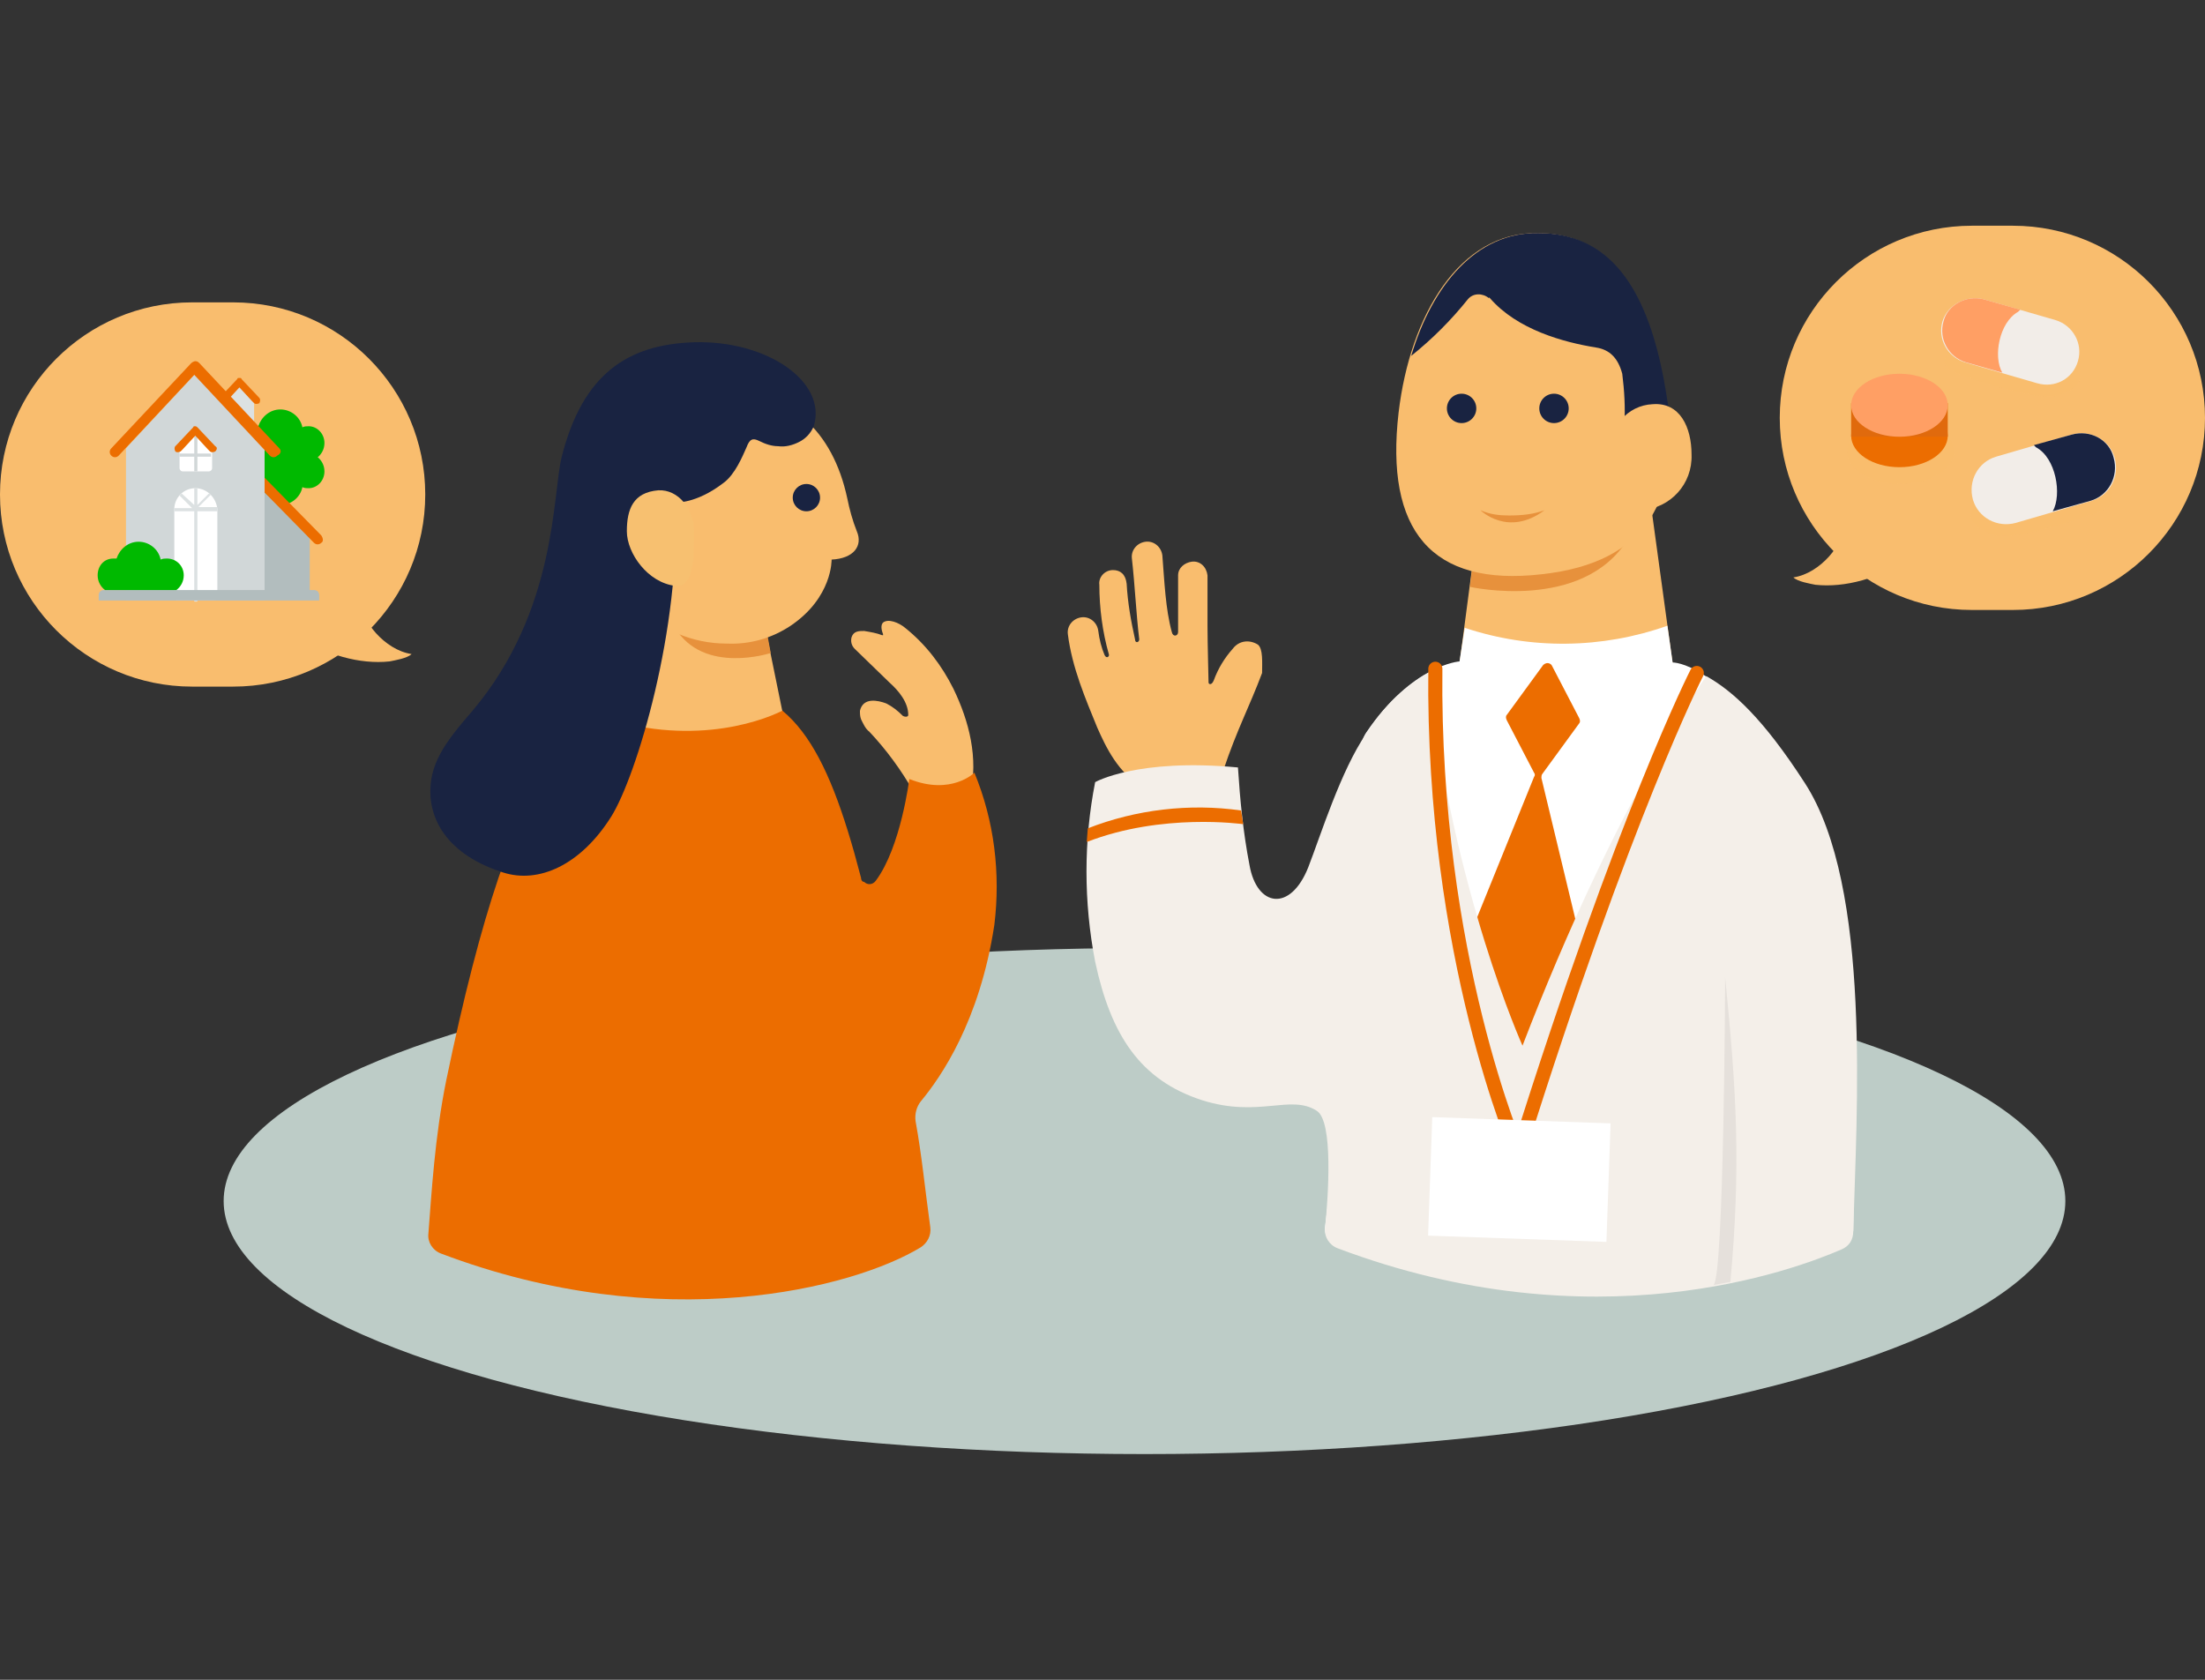
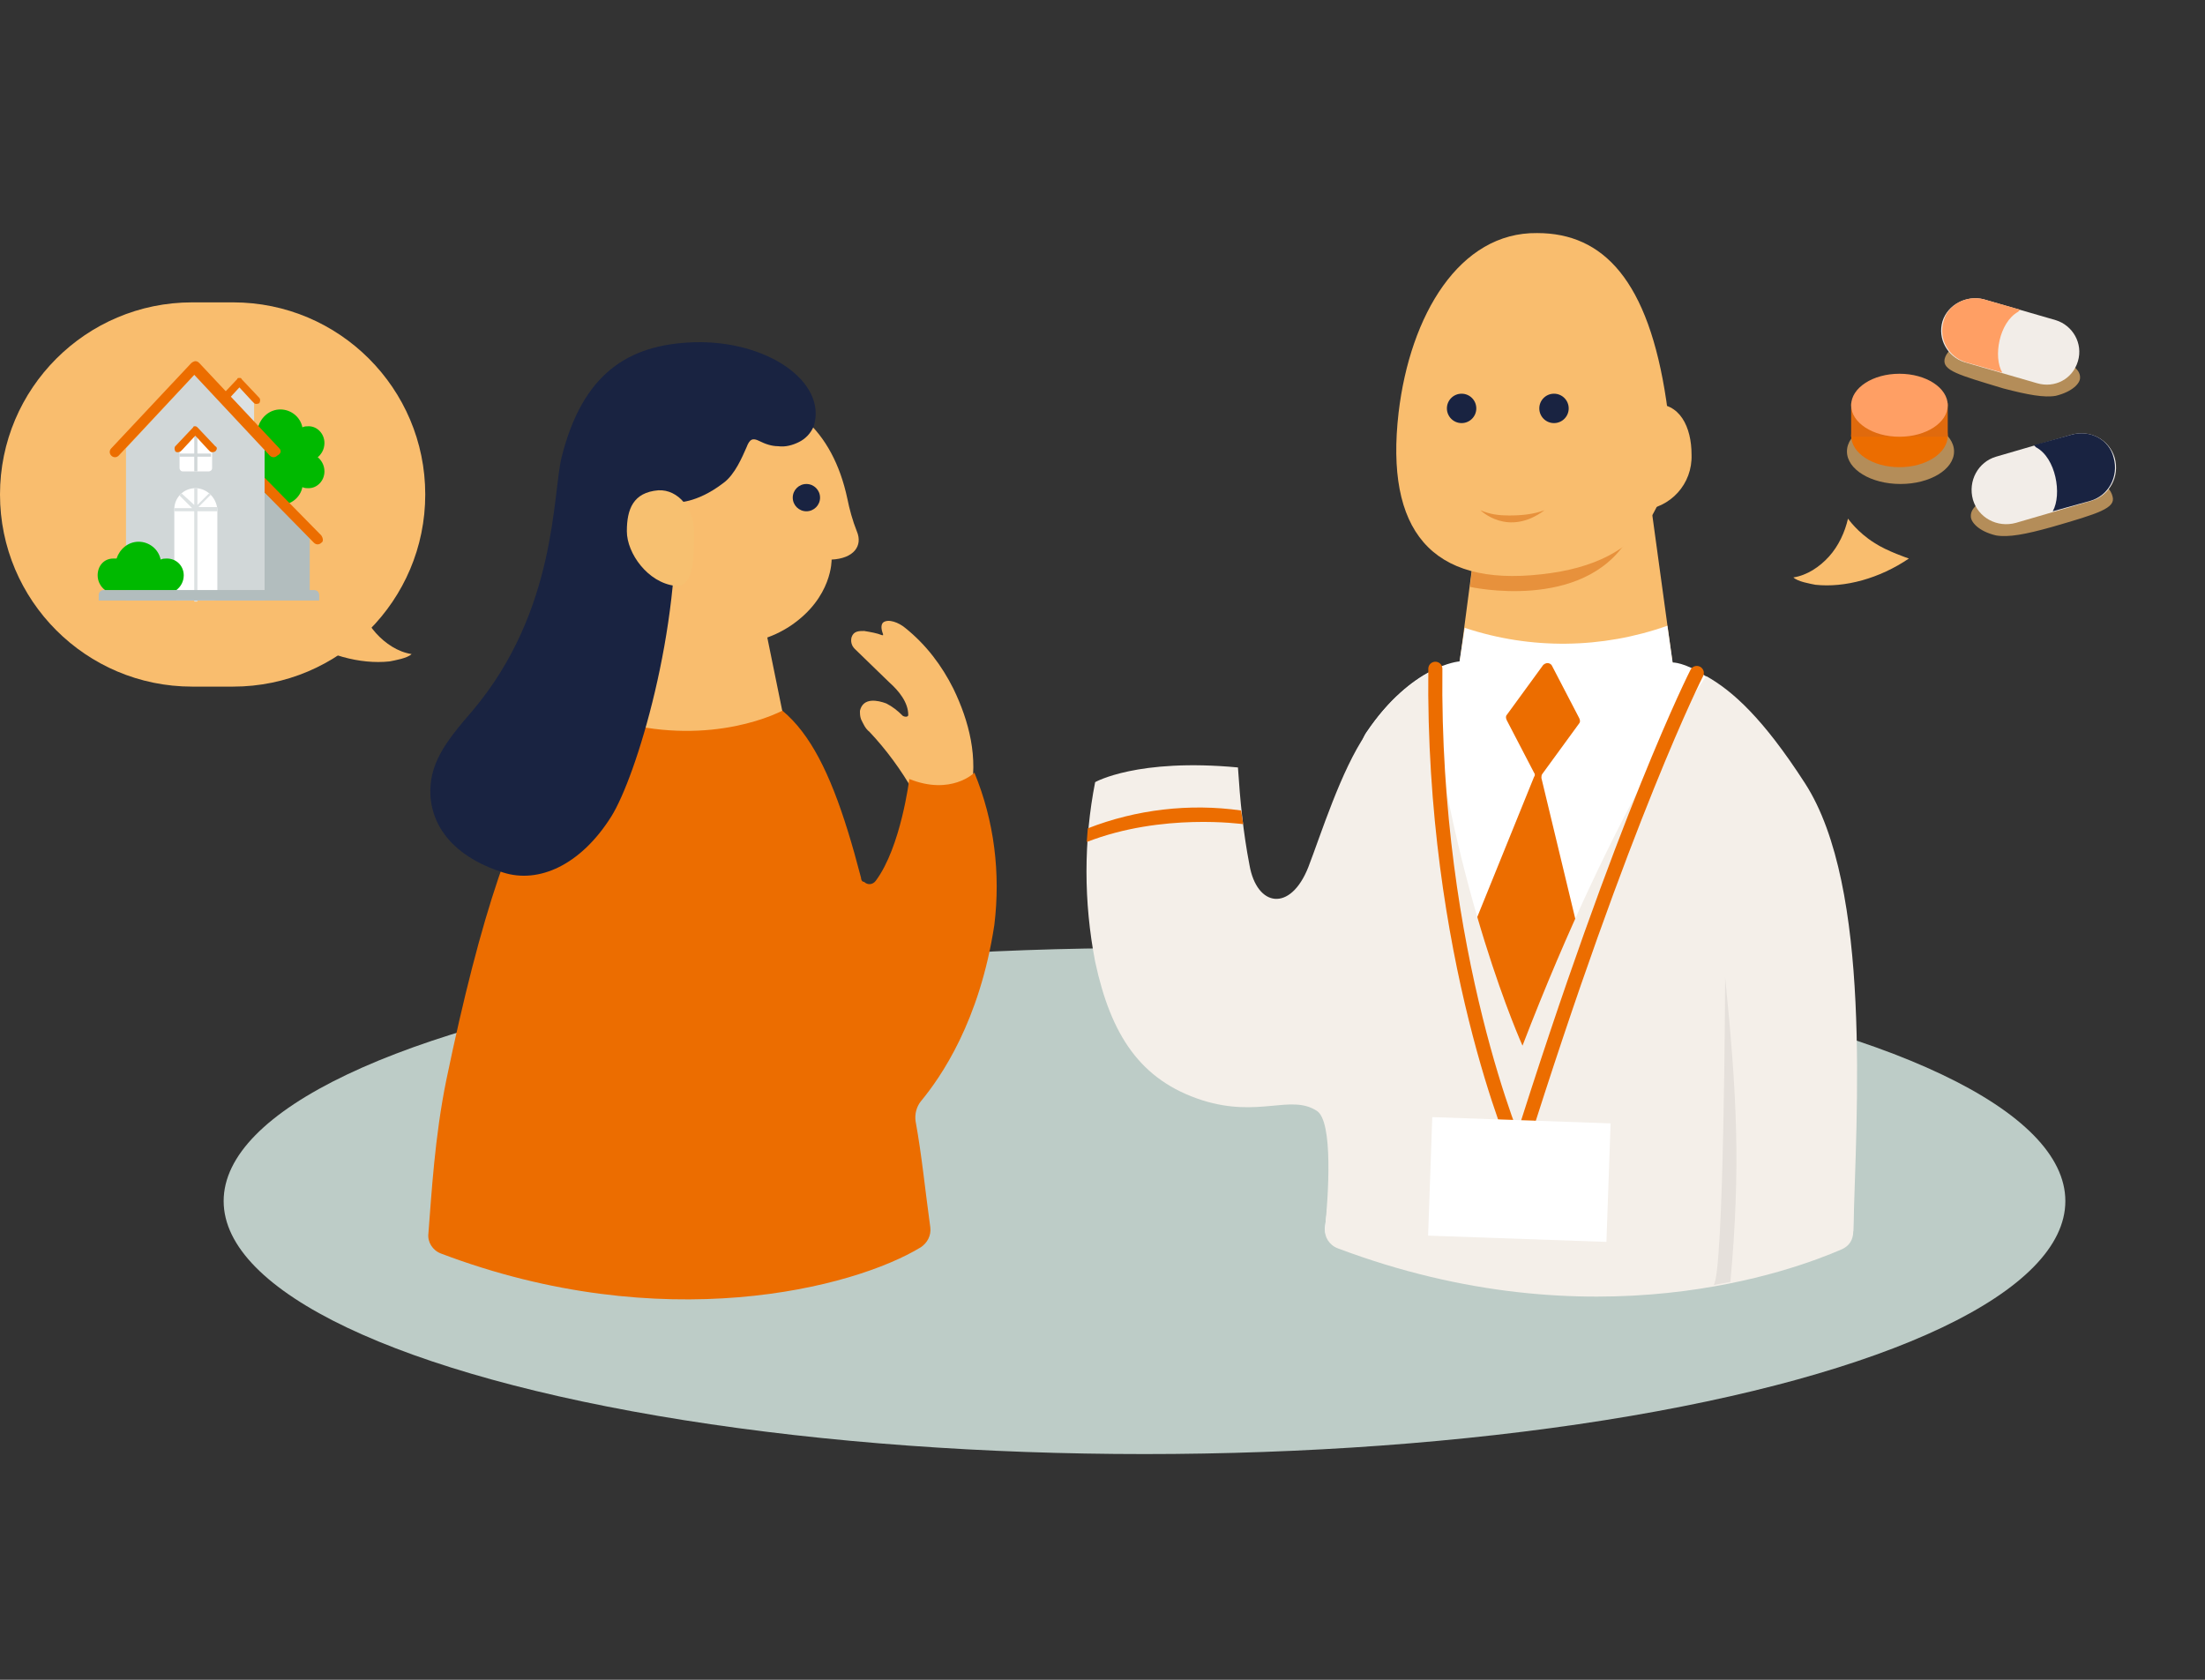
<svg xmlns="http://www.w3.org/2000/svg" version="1.1" id="レイヤー_1" x="0px" y="0px" viewBox="0 0 210 160" style="enable-background:new 0 0 210 160;" xml:space="preserve">
  <rect x="0" y="0" width="210" height="160" fill="#333333" stroke="none" />
  <style type="text/css">
	.st0{fill:#F9BD6E;}
	.st1{fill:#BDCCC7;}
	.st2{fill:#E7913C;}
	.st3{fill:#192341;}
	.st4{fill:#FFFFFF;}
	.st5{fill:#EC6D00;}
	.st6{fill:#F4EFE9;}
	.st7{fill:none;stroke:#EC6D00;stroke-width:1.341;stroke-linecap:round;stroke-linejoin:round;}
	.st8{fill:#E5E0DB;}
	.st9{fill:#F7C070;}
	.st10{opacity:0.65;fill:#F9BD6E;enable-background:new    ;}
	.st11{fill:#E06A0D;}
	.st12{fill:#FF9F64;}
	.st13{fill:#F2EDE8;}
	.st14{fill:#00B900;}
	.st15{fill:#B2BDBE;}
	.st16{fill:#DCE1E2;}
	.st17{fill:#D1D7D8;}
</style>
  <g>
    <g id="レイヤー_2_00000103249350250135658230000008665965164676995472_">
      <g id="L_00000031897662272833990350000013205536872640762266_">
-         <path class="st0" d="M119.8,61.4c-0.8-0.5-1.8-0.4-2.4,0.4c-0.8,0.9-1.4,1.9-1.8,3c-0.2,0.5-0.5,0.4-0.5,0.2s-0.1-3.8-0.1-5.4     c0-1.6,0-3.2,0-4.8c-0.1-0.8-0.7-1.4-1.5-1.3c-0.7,0.1-1.3,0.6-1.3,1.3c0,1.6,0,5,0,5.4c0,0.4-0.5,0.5-0.6,0     c-0.6-2.2-0.7-4.8-0.9-7.3c-0.1-0.8-0.8-1.4-1.6-1.3c-0.8,0.1-1.4,0.8-1.3,1.6c0.3,2.7,0.4,5.2,0.7,7.7c0,0.3-0.4,0.4-0.4,0     c-0.4-1.8-0.7-3.5-0.8-5.3c-0.1-0.9-0.6-1.3-1.3-1.3c-0.8,0-1.4,0.7-1.3,1.4c0,2.2,0.3,4.5,0.9,6.6c0.1,0.2-0.2,0.5-0.4,0.1     c-0.3-0.7-0.5-1.5-0.6-2.3c-0.1-0.8-0.8-1.4-1.6-1.3c-0.8,0.1-1.4,0.8-1.3,1.6c0,0,0,0,0,0c0.4,3.2,1.7,6.2,2.8,8.9     c0.8,1.8,2,4.4,4.4,5.7c0.2,0.1,0.3,0.1,0.5,0.2c0.6,0.1,4.8,0,4.9,0.1c0.7,0.1,1.3-0.3,1.6-1l0.6-0.9c1.3-3.9,2.5-6.1,3.7-9.3     C120.2,63.1,120.3,61.8,119.8,61.4z" />
        <ellipse class="st1" cx="109" cy="114.4" rx="87.7" ry="24.1" />
        <polygon class="st0" points="159.3,63.2 148.9,66.3 139,63.2 141.3,45.7 156.6,43.5    " />
        <path class="st2" d="M140.4,52.5l-0.4,3.4c0,0,10.7,2.4,15-4.5c-3,1.1-6.3,1.6-9.5,1.5C142.5,52.8,140.4,52.5,140.4,52.5z" />
        <path class="st0" d="M158.7,38.2c1.4,9.2-1.7,15.4-11.9,16.5c-10.5,1.2-14.9-4.2-13.6-15.4c1.1-9.3,5.8-17.2,13.2-17.1     C152.7,22.2,157,26.7,158.7,38.2z" />
-         <path class="st3" d="M141.9,28.4c2.6,3,7,4.2,10.1,4.7c1.3,0.2,2.1,1,2.5,2.5c0.2,1.6,0.3,3.2,0.2,4.9l4.3-0.8     c0-0.5-0.1-1-0.2-1.5c-1.7-11.6-6-16-12.3-16c-5.9-0.1-10.1,5-12.1,11.7c2-1.6,3.8-3.4,5.4-5.4c0.5-0.6,1.4-0.6,2-0.1     C141.8,28.3,141.8,28.3,141.9,28.4z" />
        <path class="st0" d="M161.1,43.3c0.1,2.8-2,5.1-4.8,5.3c-2.4,0.2-3.1-2.8-3.1-5.3c0-2.6,1.8-4.7,4.2-4.8     C160,38.3,161.1,40.7,161.1,43.3z" />
        <path class="st4" d="M139.5,59.8c6.3,2.1,13.1,2,19.3-0.2l0.5,3.5c0,0,4.5-0.1,10.7,10.1c6.1,10.1,6.7,32.9,6.5,44     c0,0.7-3.3,1.2-3.9,1.5c-4.3,2-19,8.8-45.1,0.1c-0.9-0.3-1.4-1.1-1.3-2c0.4-3.1,1.2-10,1.3-11.8c0.2-8.7,0.2-31.6,2.6-35.2     c4.4-6.5,8.9-6.8,8.9-6.8L139.5,59.8z" />
        <circle class="st3" cx="139.2" cy="38.9" r="1.4" />
        <circle class="st3" cx="148" cy="38.9" r="1.4" />
        <path class="st5" d="M146.9,73.7l3.5-4.8c0.1-0.1,0.1-0.3,0-0.5l-2.6-5c-0.1-0.2-0.4-0.3-0.6-0.2c-0.1,0-0.1,0.1-0.2,0.1     l-3.5,4.8c-0.1,0.1-0.1,0.3,0,0.5l2.6,5c0.1,0.1,0.1,0.3,0,0.4l-6.2,15.3c0,0.1,0,0.2,0,0.3l3.8,14.3c0.1,0.3,0.3,0.4,0.6,0.3     c0.1,0,0.2-0.1,0.3-0.3l6-13.7c0-0.1,0.1-0.2,0-0.3l-3.8-15.8C146.8,74,146.8,73.8,146.9,73.7z" />
        <path class="st6" d="M171.9,74.6c-4-6.2-6.9-8.8-9.4-10.2c-0.4,0.6-8.7,12.3-17.5,35.2c0,0-6.6-14.6-9-35.5     c-2.4,1.4-4.4,3.4-5.9,5.8c-2.4,3.5-4.3,9.6-5.5,12.7c-1.7,4.3-4.9,3.8-5.6-0.2c-0.6-3.1-0.9-6.2-1.1-9.3     c-9.6-0.9-13.6,1.4-13.6,1.4c-1.1,5.6-1.1,11.4,0,17.1c1.5,7,4.3,11.3,10.2,13.2c5.4,1.7,8.4-0.6,10.9,1c1.6,1,1.1,8.1,0.8,11.2     c-0.1,0.8,0.4,1.6,1.2,1.9c24.4,9.2,43.4,2.1,48,0.1c0.7-0.3,1.1-0.9,1.1-1.7C176.8,106.1,178.3,84.5,171.9,74.6z" />
        <path class="st7" d="M161.6,64.1c0,0-6.9,13.5-17,45.7c0,0-8.2-18.7-7.9-46.1" />
        <rect x="139.1" y="103.8" transform="matrix(3.507392e-02 -0.999 0.999 3.507392e-02 27.435 253.014)" class="st4" width="11.3" height="17" />
        <path class="st5" d="M103.5,80.2l0.1-1.3c4.6-1.8,9.7-2.4,14.6-1.7l0.2,1.3C118.3,78.5,110.7,77.4,103.5,80.2z" />
        <path class="st8" d="M164.8,122.1c1-11,0.6-18-0.5-29c0,0-0.1,28.3-1.1,29.3L164.8,122.1z" />
        <path class="st0" d="M90.8,65.6c-1.1-2.2-2.6-4.2-4.6-5.8c-0.6-0.5-1.6-0.9-2.1-0.5c-0.2,0.2-0.2,0.6,0,1.1c0,0,0,0.1,0,0.1     c0,0,0,0-0.1,0c-0.5-0.2-1.1-0.3-1.7-0.4c-0.5,0-1,0-1.2,0.6c-0.1,0.4,0,0.8,0.3,1.1l3.3,3.2c0.9,0.8,1.8,1.9,1.8,3.1     c0,0.2-0.3,0.2-0.5,0.1c-0.5-0.5-1-0.9-1.6-1.2c-0.8-0.3-2.2-0.6-2.5,0.7c0,0.3,0,0.5,0.1,0.8c0.2,0.4,0.4,0.9,0.8,1.2     c1.6,1.7,3,3.6,4.2,5.7c-0.2,1.4-0.3,2.9-0.3,4.3c2,0.5,4.1,0.4,6-0.3c-0.3-1.2-0.4-2.4-0.3-3.7C93.2,72.2,92.3,68.7,90.8,65.6z" />
        <path class="st5" d="M92.8,73.6c0,0-2.2,2.2-6.2,0.6c0,0-0.8,6.5-3.2,9.7c-0.3,0.4-0.8,0.4-1.1,0.1C82.1,84,82,83.8,82,83.6     C78.7,70.9,75.3,65.2,67,65.3c-11.7,0.2-17.9,5.8-24.5,37.6c-1.1,5.4-1.4,10.8-1.7,14.6c-0.1,0.8,0.4,1.6,1.2,1.9     c21.1,8,39.3,3.3,45.7-0.6c0.6-0.4,1-1.1,0.9-1.9c-0.5-3.6-0.8-6.8-1.4-10.1c-0.1-0.7,0.1-1.4,0.5-1.9c1.9-2.3,5.6-7.6,7-16.8     C95.3,83.2,94.7,78.2,92.8,73.6z" />
        <path class="st0" d="M55.7,67.7L57.1,48l14.4,5l3,14.7C72.3,68.8,65,71.4,55.7,67.7z" />
-         <path class="st2" d="M73,60l0.4,2.2c0,0-6.4,2.1-9.1-2.4c0,0,4.5,0.2,6.4,0.2C71.5,59.9,72.2,59.9,73,60z" />
        <path class="st0" d="M69.2,37.3c5.9,0,10.1,3.6,11.5,10.2c0.2,1,0.5,2.1,0.9,3.1c0.6,1.4-0.3,2.6-2.4,2.7c0,0,0.1,3.6-3.9,6.3     c-1.8,1.2-3.9,1.8-6.1,1.7c-6.6,0-12-5.4-12-12S62.6,37.2,69.2,37.3L69.2,37.3L69.2,37.3z" />
        <circle class="st3" cx="76.8" cy="47.4" r="1.3" />
        <path class="st3" d="M68.9,46c1.1-0.8,1.8-2.5,2.2-3.4c0.3-0.8,0.6-0.9,1.2-0.6c0.6,0.3,1.2,0.5,1.8,0.5c0.7,0.1,1.4-0.1,2-0.4     c0.6-0.3,1.1-0.8,1.4-1.5c1.3-4.2-4.4-8.2-11.4-8c-6.3,0.2-10.6,3-12.6,10.9c-0.9,3.5-0.4,14.6-8.5,24.2c-2.6,3-4.2,5.1-4,8.2     c0.3,3.6,3.1,6,6.9,7.2c3.4,1.1,7.4-0.7,10.3-5.3c2.4-3.8,6.7-18,6.1-30C64.3,47.9,66.3,48,68.9,46z" />
        <path class="st9" d="M59.7,50.6c0,2.1,2,4.9,4.6,5.2c1.9,0.2,1.8-3.1,1.8-5.2c0-2.1-1.5-4-3.4-3.9C60.3,46.9,59.7,48.5,59.7,50.6     z" />
        <path class="st2" d="M141,48.6c0,0,2.6,2.6,6.1,0c-1.1,0.4-2.2,0.5-3.4,0.5C142.8,49.1,141.9,49,141,48.6z" />
      </g>
    </g>
    <g>
      <g>
-         <path class="st0" d="M191.7,58.1h-3.9c-10.1,0-18.3-8.2-18.3-18.3l0,0c0-10.1,8.2-18.3,18.3-18.3h3.9c10.1,0,18.3,8.2,18.3,18.3     l0,0C210,49.9,201.8,58.1,191.7,58.1z" />
        <path class="st0" d="M181.8,53.2c-2.8,1.9-6.1,2.8-8.9,2.5c-0.5-0.1-1.7-0.3-2.1-0.7c1.3-0.2,2.5-1,3.4-2c0.9-1,1.5-2.3,1.8-3.6     c0,0,0.9,1.3,2.5,2.3C179.7,52.5,181.8,53.2,181.8,53.2z" />
      </g>
      <g>
        <g>
          <ellipse class="st10" cx="181" cy="43" rx="5.1" ry="3.1" />
          <g>
            <ellipse class="st5" cx="180.9" cy="41.5" rx="4.6" ry="3" />
            <rect x="176.3" y="38.4" class="st11" width="9.2" height="3.2" />
            <ellipse class="st12" cx="180.9" cy="38.6" rx="4.6" ry="3" />
          </g>
        </g>
        <g>
          <path class="st10" d="M187.7,49.2c0,0.5,0.7,1.4,2.4,1.8c1.2,0.2,2.8-0.1,5.3-0.8c4.5-1.3,6.1-1.8,5.8-2.9      c-0.3-1.3-2.1-2.3-6.2-1.3C191.8,46.7,187.6,47.4,187.7,49.2z" />
          <g>
            <path class="st13" d="M197.3,41.4l-7.2,2.1c-1.7,0.5-2.7,2.3-2.2,4.1c0.5,1.7,2.3,2.7,4.1,2.2l7.2-2.1c1.7-0.5,2.7-2.3,2.2-4.1       C200.9,41.9,199.1,40.9,197.3,41.4z" />
            <path class="st3" d="M197.3,41.4l-3.6,1l0.2,0.2c1.9,1,2.5,4.5,1.6,6.1l0,0l3.6-1c1.7-0.5,2.7-2.3,2.2-4.1       C200.9,41.9,199.1,40.9,197.3,41.4z" />
          </g>
        </g>
        <g>
          <path class="st10" d="M198.1,36c0,0.5-0.7,1.3-2.3,1.7c-1.1,0.2-2.7-0.1-5-0.7c-4.3-1.3-5.8-1.7-5.6-2.8c0.3-1.2,2-2.1,5.9-1.3      C194.2,33.7,198.2,34.3,198.1,36z" />
          <g>
            <path class="st13" d="M188.9,28.5l6.9,2c1.6,0.5,2.6,2.2,2.1,3.9s-2.2,2.6-3.9,2.1l-6.9-2c-1.6-0.5-2.6-2.2-2.1-3.9       C185.5,29,187.3,28.1,188.9,28.5z" />
            <path class="st12" d="M188.9,28.5l3.5,1l-0.2,0.2c-1.8,1-2.4,4.3-1.5,5.8l0,0l-3.5-1c-1.6-0.5-2.6-2.2-2.1-3.9       C185.5,29,187.3,28.1,188.9,28.5z" />
          </g>
        </g>
      </g>
    </g>
    <g>
      <g>
        <g>
          <path class="st0" d="M18.3,65.4h3.9c10.1,0,18.3-8.2,18.3-18.3l0,0c0-10.1-8.2-18.3-18.3-18.3h-3.9C8.2,28.8,0,37,0,47.1l0,0      C0,57.2,8.2,65.4,18.3,65.4z" />
          <path class="st0" d="M28.2,60.5c2.8,1.9,6.1,2.8,8.9,2.5c0.5-0.1,1.7-0.3,2.1-0.7c-1.3-0.2-2.5-1-3.4-2s-1.5-2.3-1.8-3.6      c0,0-0.9,1.3-2.5,2.3C30.3,59.8,28.2,60.5,28.2,60.5z" />
        </g>
      </g>
      <g>
        <g>
          <g>
            <g>
              <g>
                <path class="st14" d="M29.4,40.6c-0.2,0-0.4,0-0.6,0.1c-0.2-1-1.1-1.7-2.1-1.7c-1,0-1.8,0.7-2.1,1.6c-0.1,0-0.2,0-0.3,0         c-0.8,0-1.5,0.7-1.5,1.6c0,0.6,0.3,1.1,0.7,1.4h6.7c0.4-0.3,0.7-0.8,0.7-1.4C30.9,41.3,30.2,40.6,29.4,40.6z" />
              </g>
            </g>
          </g>
          <g>
            <g>
              <g>
                <path class="st14" d="M30.2,43.5h-6.7c-0.4,0.3-0.7,0.8-0.7,1.4c0,0.9,0.7,1.6,1.5,1.6c0.1,0,0.2,0,0.3,0         c0.3,0.9,1.1,1.6,2.1,1.6c1,0,1.9-0.7,2.1-1.7c0.2,0.1,0.4,0.1,0.6,0.1c0.8,0,1.5-0.7,1.5-1.6C30.9,44.3,30.6,43.8,30.2,43.5         z" />
              </g>
            </g>
          </g>
        </g>
        <path class="st15" d="M24.8,46.5v10.2c0,0.1,0.1,0.3,0.3,0.3h4.1c0.1,0,0.3-0.1,0.3-0.3v-5.7L24.8,46.5z" />
        <path class="st5" d="M30.6,51l-5.5-5.6c-0.2-0.2-0.5-0.2-0.7,0c-0.2,0.2-0.2,0.5,0,0.7l5.5,5.6c0.2,0.2,0.5,0.2,0.7,0     C30.8,51.6,30.8,51.3,30.6,51z" />
        <path class="st16" d="M22.8,36.7l-1.5,1.8v2.9c0,0.1,0.1,0.3,0.3,0.3h2.3c0.1,0,0.3-0.1,0.3-0.3v-3.4L22.8,36.7z" />
        <path class="st5" d="M24.7,37.9L23,36.1C23,36,22.9,36,22.8,36c-0.1,0-0.2,0-0.2,0.1l-1.7,1.8c-0.1,0.1-0.1,0.4,0,0.5     c0.1,0.1,0.3,0.1,0.5,0l0.2-0.2l1.2-1.3l1.2,1.3l0.2,0.2c0.1,0.1,0.3,0.1,0.5,0C24.8,38.2,24.8,38,24.7,37.9z" />
        <polygon class="st17" points="18.6,35.6 12,42.7 12,57.2 25.2,57.2 25.2,42.7    " />
        <path class="st5" d="M26.6,42.7L19,34.6c-0.1-0.1-0.2-0.2-0.4-0.2c-0.1,0-0.3,0.1-0.4,0.2l-7.6,8.1c-0.2,0.2-0.2,0.5,0,0.7     c0.2,0.2,0.5,0.2,0.7,0l7.2-7.7l7.2,7.7c0.2,0.2,0.5,0.2,0.7,0C26.8,43.2,26.8,42.9,26.6,42.7z" />
        <path class="st4" d="M18.6,46.5c-1.1,0-2,0.9-2,2v8.4c0,0.1,0.1,0.3,0.3,0.3h3.5c0.1,0,0.3-0.1,0.3-0.3v-8.4     C20.6,47.4,19.7,46.5,18.6,46.5z" />
        <path class="st16" d="M20.6,48.3h-1.7l1.2-1.2C20,47.1,19.9,47,19.9,47l-1.1,1.1v-1.6h-0.3v1.6L17.3,47c-0.1,0.1-0.1,0.1-0.2,0.2     l1.2,1.2h-1.7v0.3h1.9v8.6h0.3v-8.6h1.9V48.3z" />
        <path class="st15" d="M30.4,57.2h-21v-0.5c0-0.3,0.2-0.5,0.5-0.5h20c0.3,0,0.5,0.2,0.5,0.5V57.2z" />
        <g>
          <path class="st4" d="M18.6,41.3L17.1,43v1.6c0,0.1,0.1,0.3,0.3,0.3h2.5c0.1,0,0.3-0.1,0.3-0.3V43L18.6,41.3z" />
          <rect x="18.5" y="41.1" class="st17" width="0.3" height="3.8" />
          <rect x="17.1" y="43.2" class="st17" width="3" height="0.3" />
          <path class="st5" d="M20.5,42.5l-1.7-1.8c-0.1-0.1-0.2-0.1-0.2-0.1c-0.1,0-0.2,0-0.2,0.1l-1.7,1.8c-0.1,0.1-0.1,0.3,0,0.5      c0.1,0.1,0.3,0.1,0.5,0l0.2-0.2l1.2-1.3l1.2,1.3l0.2,0.2c0.1,0.1,0.3,0.1,0.5,0C20.7,42.8,20.7,42.6,20.5,42.5z" />
        </g>
        <g>
          <g>
            <g>
              <path class="st14" d="M15.9,53.2c-0.2,0-0.4,0-0.6,0.1c-0.2-1-1.1-1.7-2.1-1.7c-1,0-1.8,0.7-2.1,1.6c-0.1,0-0.2,0-0.3,0        c-0.9,0-1.5,0.7-1.5,1.6c0,0.6,0.3,1.1,0.7,1.4h6.8c0.4-0.3,0.7-0.8,0.7-1.4C17.5,53.9,16.8,53.2,15.9,53.2z" />
            </g>
          </g>
        </g>
      </g>
    </g>
  </g>
  <g>
</g>
  <g>
</g>
  <g>
</g>
  <g>
</g>
  <g>
</g>
  <g>
</g>
  <g>
</g>
  <g>
</g>
  <g>
</g>
  <g>
</g>
  <g>
</g>
  <g>
</g>
  <g>
</g>
  <g>
</g>
  <g>
</g>
</svg>